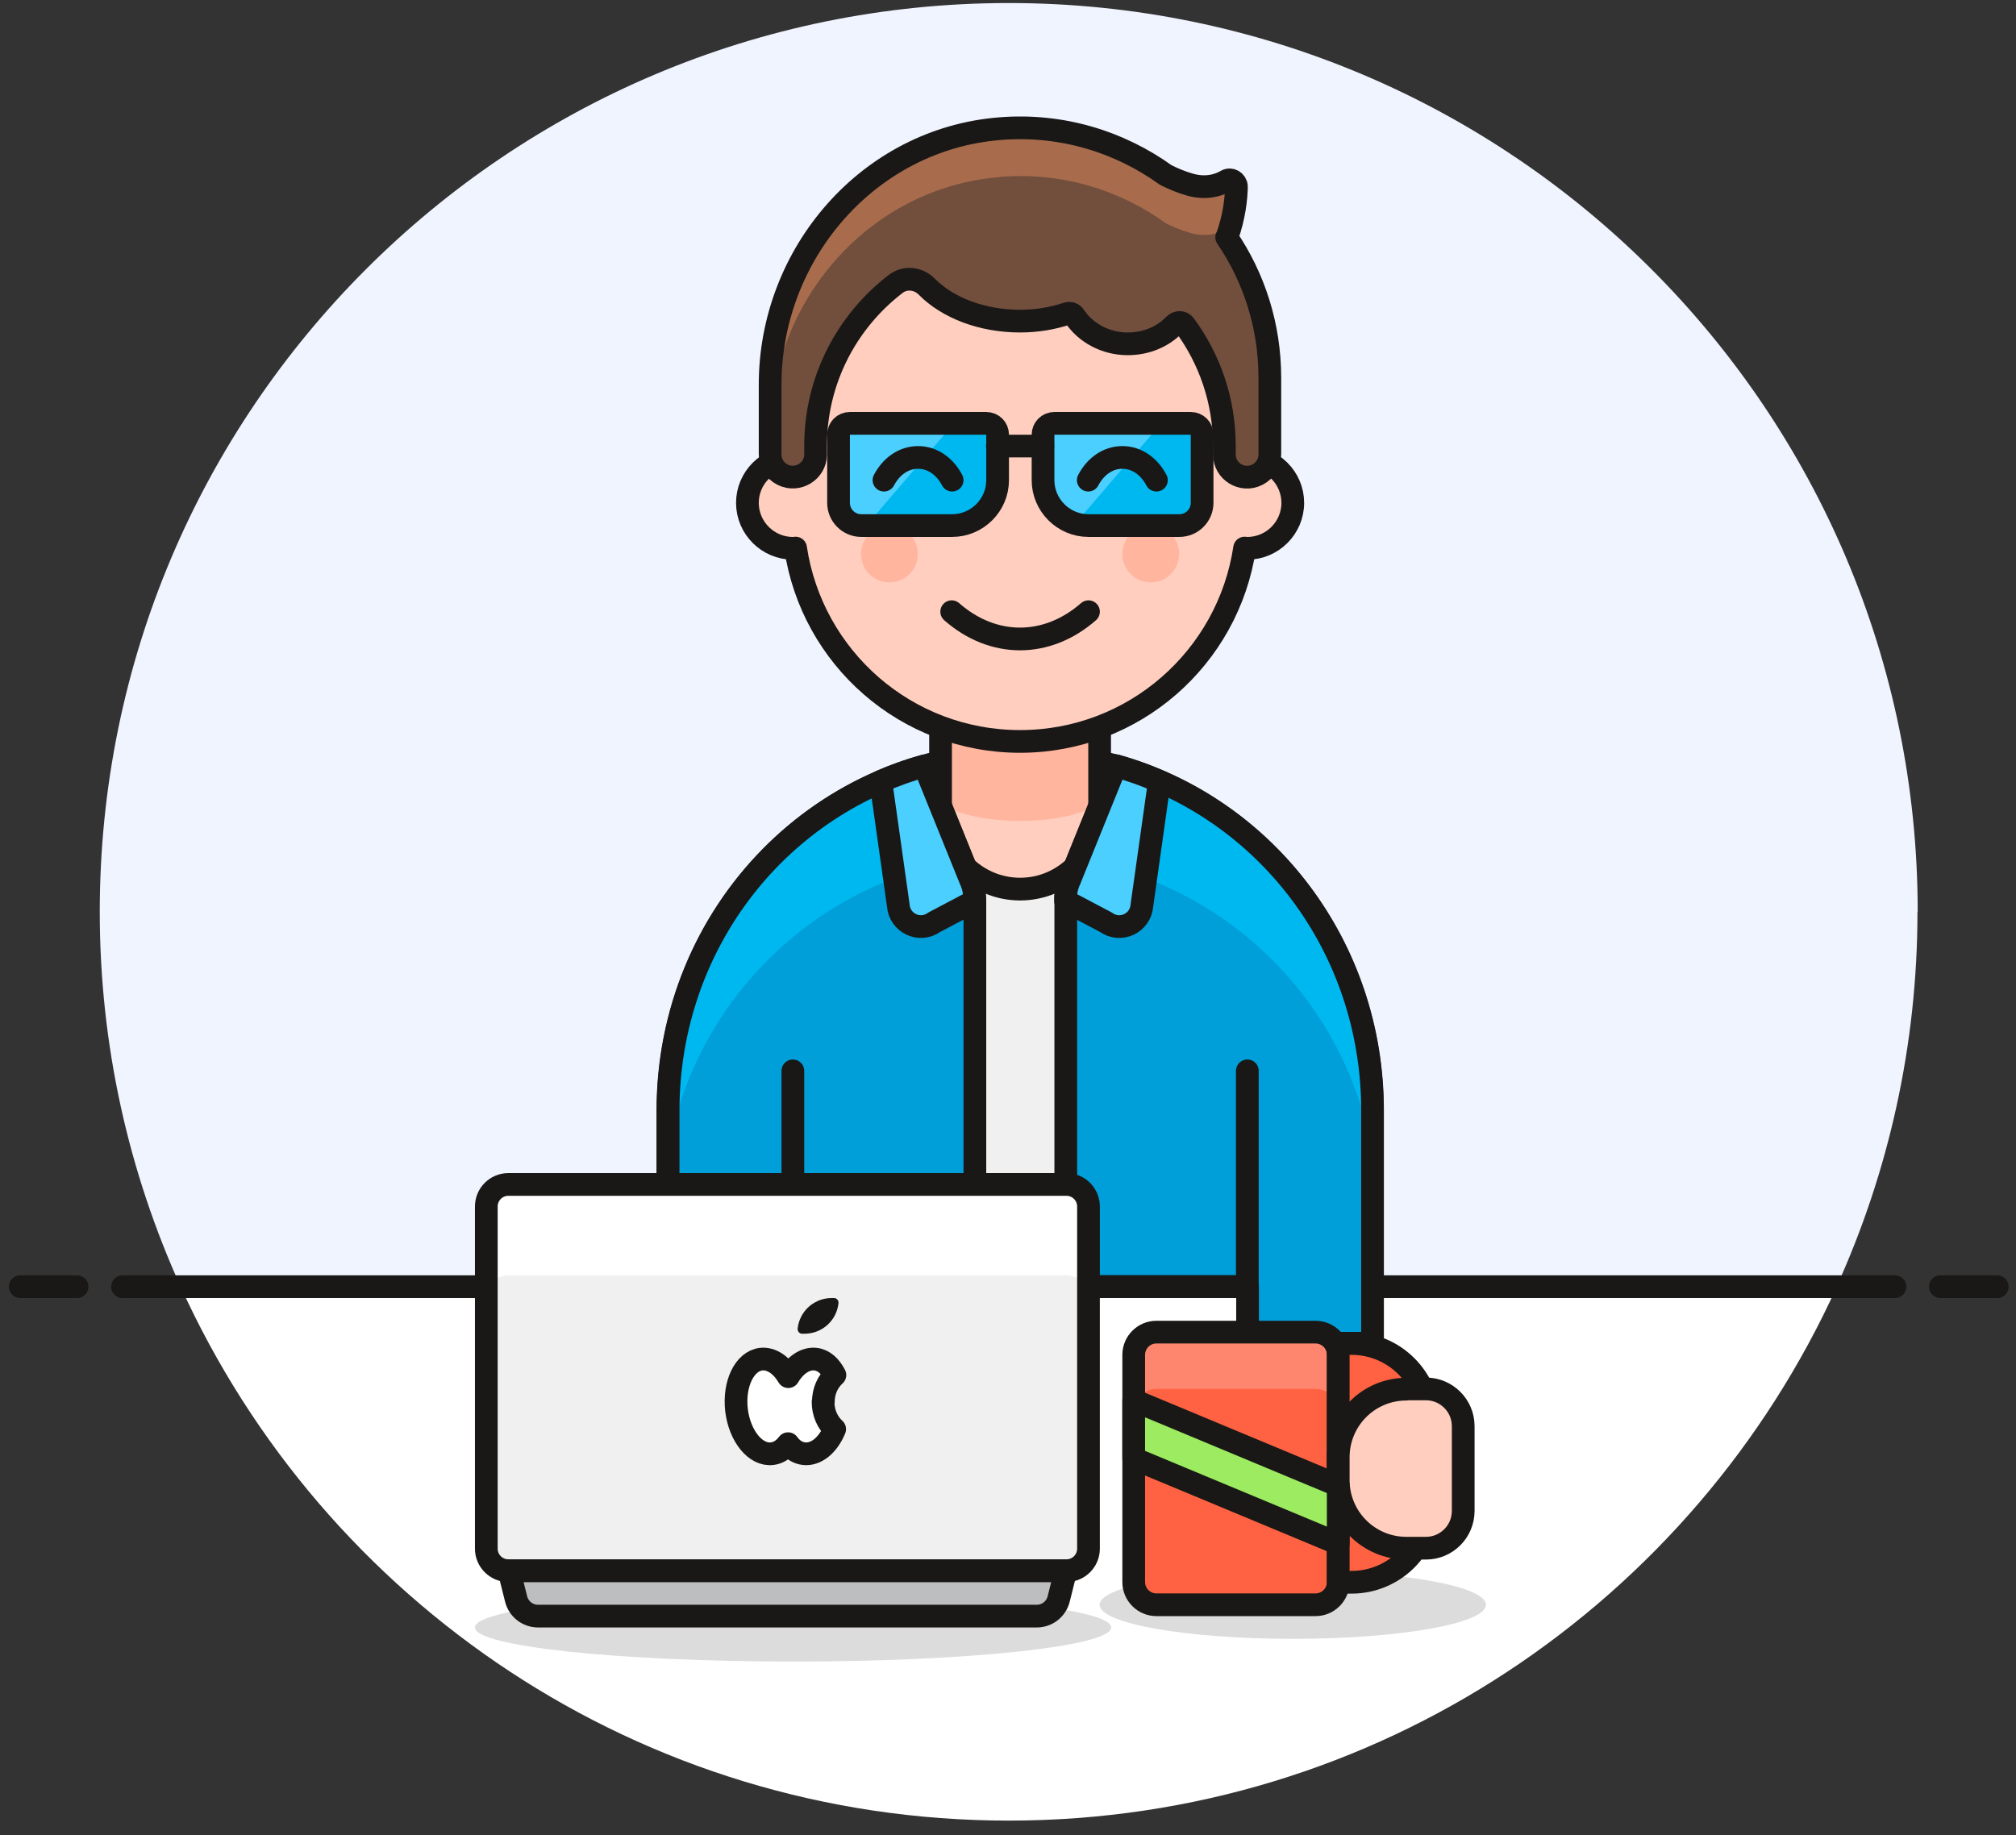
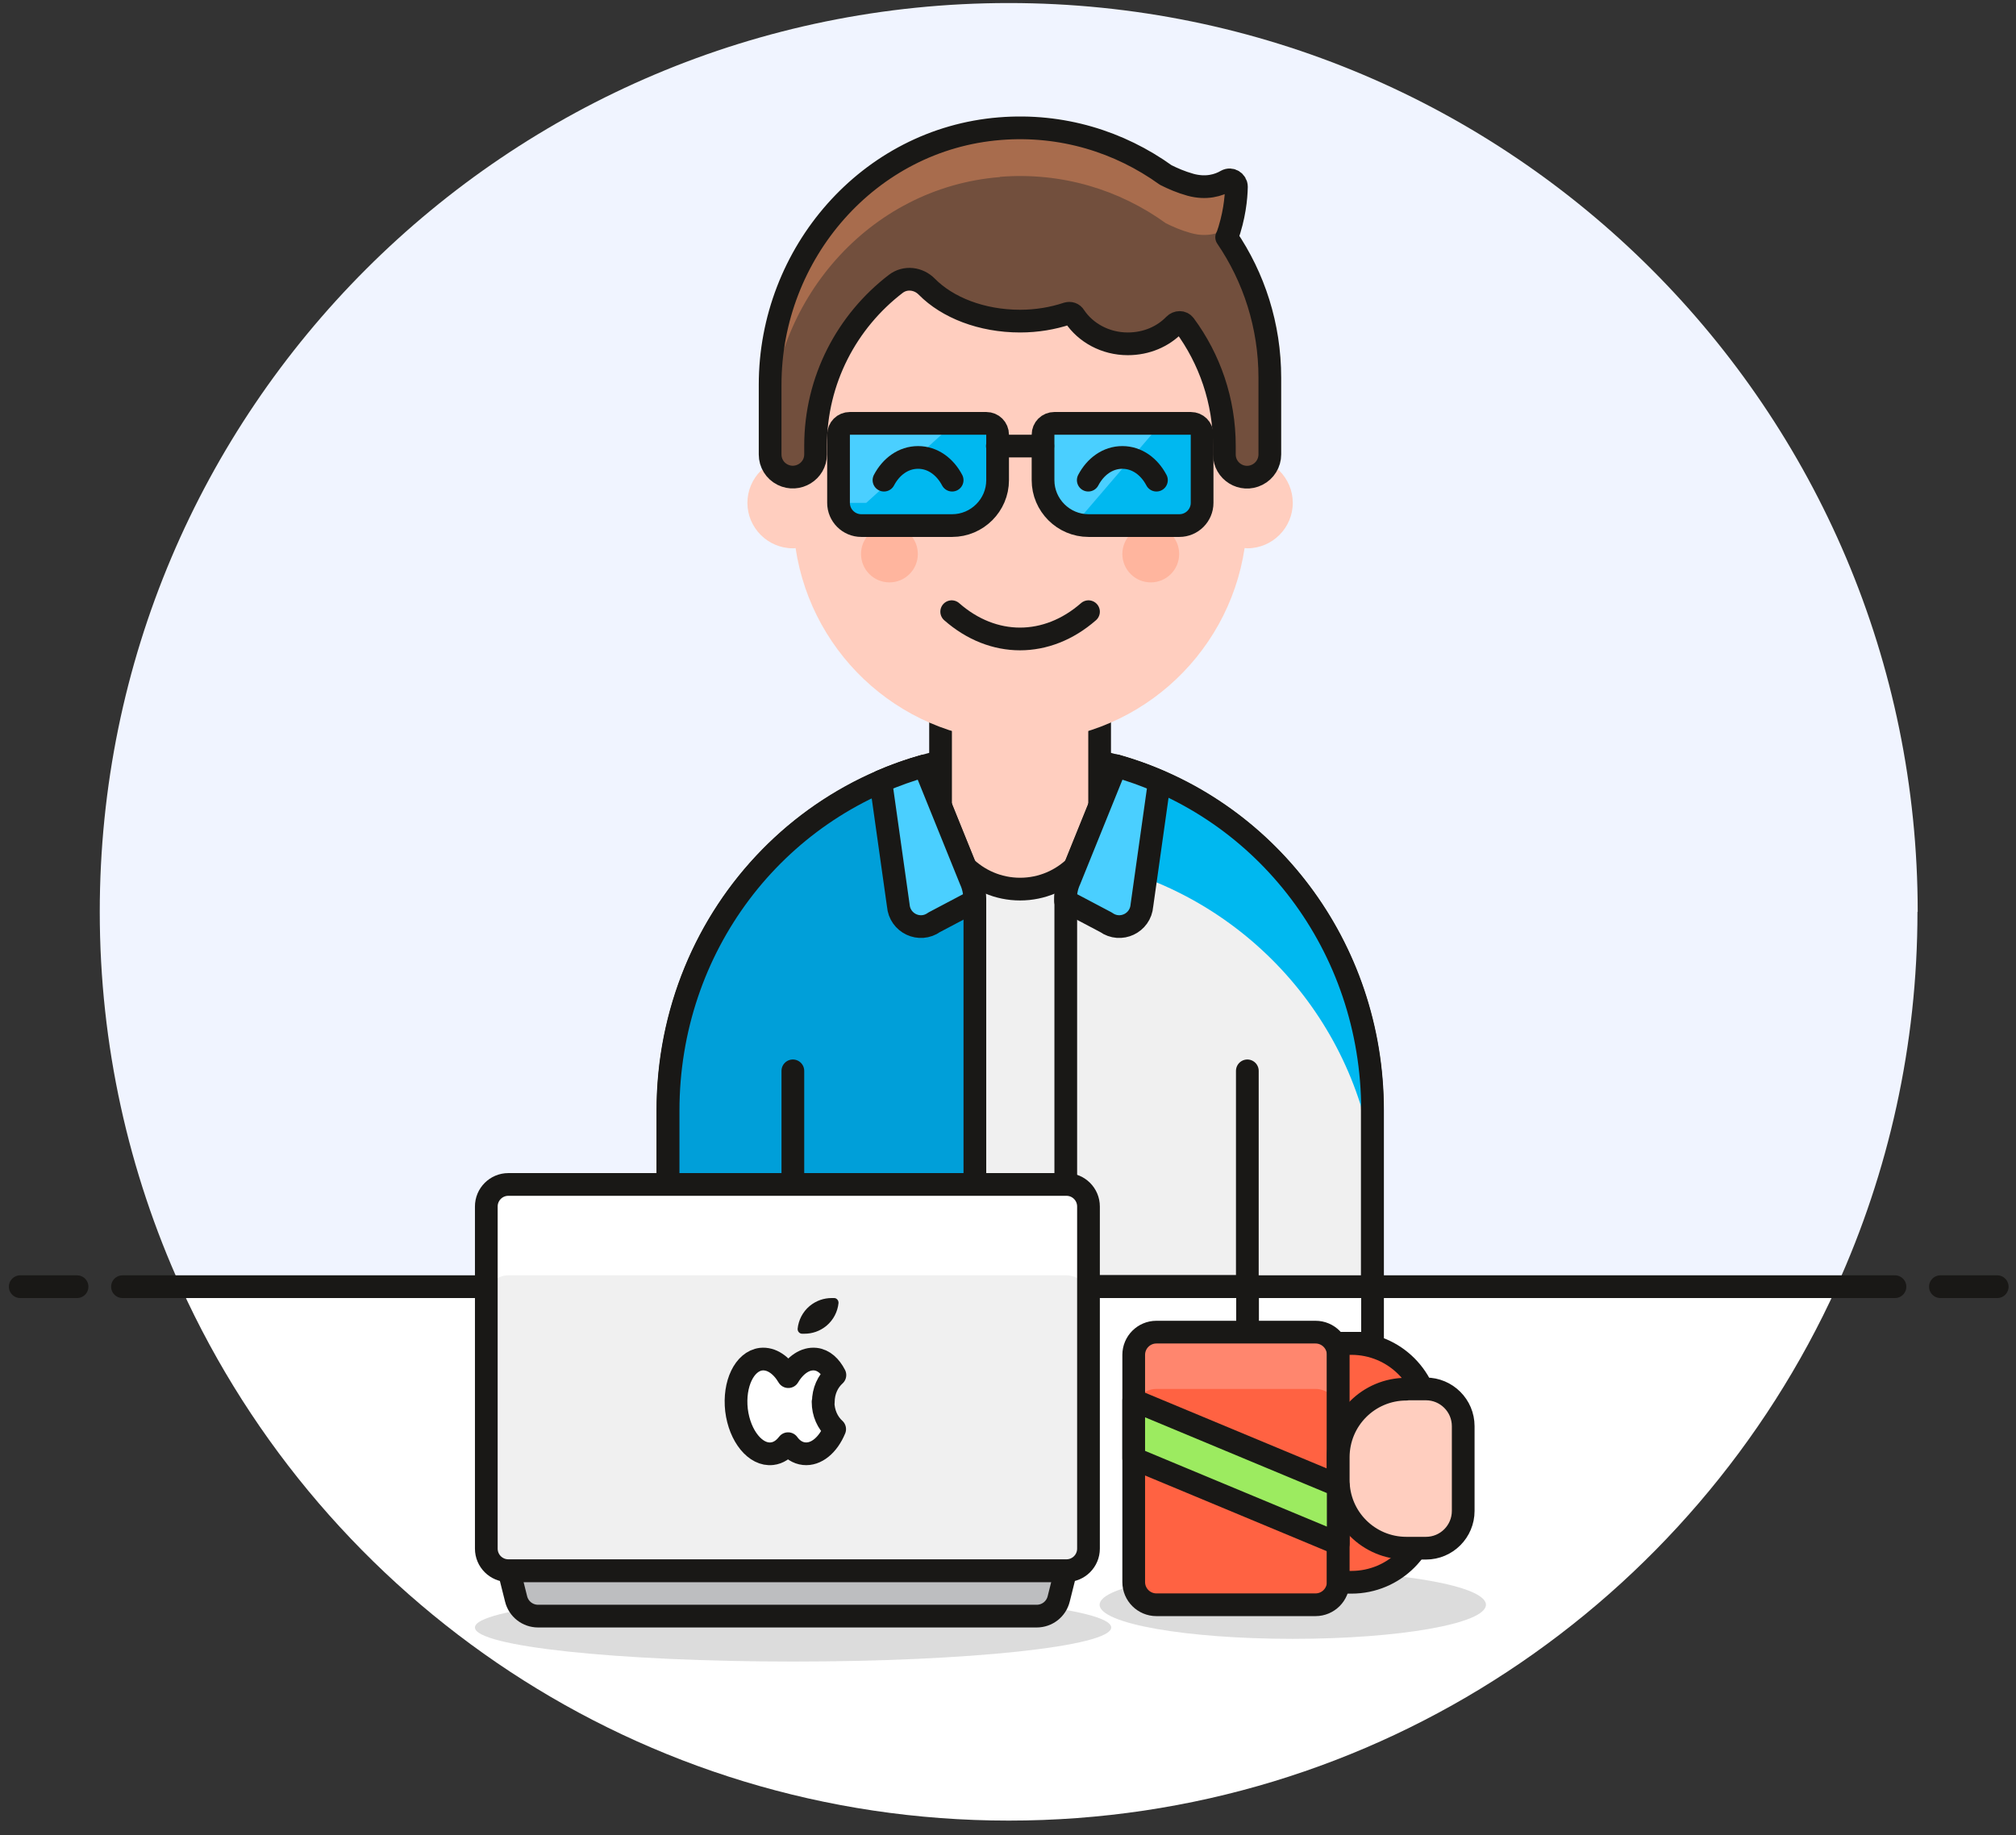
<svg xmlns="http://www.w3.org/2000/svg" width="134" height="122" viewBox="0 0 134 122" fill="none">
  <rect x="0" y="0" width="134" height="122" fill="#333333" stroke="none" />
  <g id="Multicolor" clip-path="url(#clip0_107_239)">
    <g id="New_Symbol_8">
      <path id="Vector" d="M127.466 60.619C127.466 27.253 100.414 0.202 67.049 0.202C33.683 0.202 6.631 27.253 6.631 60.619C6.631 69.515 8.565 77.944 12.008 85.541H122.074C125.517 77.944 127.451 69.515 127.451 60.619H127.466Z" fill="#F0F4FF" />
      <path id="Vector_2" d="M12.008 85.541C21.509 106.476 42.565 121.036 67.049 121.036C91.533 121.036 112.588 106.476 122.089 85.541H12.008Z" fill="white" />
      <path id="Vector_3" d="M8.142 85.541H125.955" stroke="#191816" stroke-width="1.51" stroke-linecap="round" stroke-linejoin="round" />
      <path id="Vector_4" d="M1.345 85.541H5.121" stroke="#191816" stroke-width="1.51" stroke-linecap="round" stroke-linejoin="round" />
      <path id="Vector_5" d="M128.976 85.541H132.752" stroke="#191816" stroke-width="1.51" stroke-linecap="round" stroke-linejoin="round" />
    </g>
    <path id="Vector_6" d="M67.804 50.046C54.678 50.061 44.392 60.709 44.392 73.835V85.541H91.215V73.835C91.215 60.709 80.929 50.061 67.804 50.046Z" fill="#F0F0F0" stroke="#191816" stroke-width="1.51" stroke-linecap="round" stroke-linejoin="round" />
    <path id="Vector_7" d="M62.517 46.27V53.822C62.517 56.737 64.889 59.109 67.804 59.109C70.719 59.109 73.09 56.737 73.09 53.822V46.27H62.517Z" fill="#FFCEBF" />
-     <path id="Vector_8" d="M73.09 46.27H62.517V53.414C63.544 54.109 65.523 54.577 67.804 54.577C70.085 54.577 72.063 54.109 73.09 53.414V46.27Z" fill="#FFB59E" />
    <path id="Vector_9" d="M62.517 46.27V53.822C62.517 56.737 64.889 59.109 67.804 59.109C70.719 59.109 73.09 56.737 73.09 53.822V46.27H62.517Z" stroke="#191816" stroke-width="1.51" stroke-linecap="round" stroke-linejoin="round" />
    <path id="Vector_10" d="M64.783 59.773C64.783 59.335 64.692 58.912 64.511 58.519L61.445 50.937C51.506 53.746 44.407 62.93 44.407 73.85V85.556H64.798V59.788L64.783 59.773Z" fill="#009FD9" />
-     <path id="Vector_11" d="M63.967 57.16L61.445 50.922C51.506 53.731 44.407 62.915 44.407 73.835V76.599C46.114 66.645 53.998 58.806 63.982 57.16H63.967Z" fill="#00B8F0" />
    <path id="Vector_12" d="M64.783 59.773C64.783 59.335 64.692 58.912 64.511 58.519L61.445 50.937C51.506 53.746 44.407 62.93 44.407 73.85V85.556H64.798V59.788L64.783 59.773Z" stroke="#191816" stroke-width="1.51" stroke-linecap="round" stroke-linejoin="round" />
    <path id="Vector_13" d="M52.7 85.541V71.192" stroke="#191816" stroke-width="1.51" stroke-linecap="round" stroke-linejoin="round" />
    <path id="Vector_14" d="M61.43 50.922C60.448 51.194 59.481 51.541 58.545 51.949L59.708 60.196C59.799 61.374 61.128 62.008 62.094 61.314L64.783 59.894V59.758C64.783 59.32 64.692 58.897 64.511 58.504L61.445 50.922H61.43Z" fill="#4ACFFF" stroke="#191816" stroke-width="1.51" stroke-linecap="round" stroke-linejoin="round" />
-     <path id="Vector_15" d="M74.178 50.922L71.112 58.504C70.93 58.897 70.84 59.335 70.84 59.758V85.526H82.923V89.302H91.23V73.82C91.23 62.915 84.116 53.716 74.193 50.907L74.178 50.922Z" fill="#009FD9" />
    <path id="Vector_16" d="M71.64 57.16L74.162 50.922C84.101 53.731 91.2 62.915 91.2 73.835V76.599C89.493 66.645 81.609 58.806 71.625 57.16H71.64Z" fill="#00B8F0" />
    <path id="Vector_17" d="M74.178 50.922L71.112 58.504C70.93 58.897 70.84 59.335 70.84 59.758V85.526H82.923V89.302H91.23V73.82C91.23 62.915 84.116 53.716 74.193 50.907L74.178 50.922Z" stroke="#191816" stroke-width="1.51" stroke-linecap="round" stroke-linejoin="round" />
    <path id="Vector_18" d="M82.908 85.541V71.192" stroke="#191816" stroke-width="1.51" stroke-linecap="round" stroke-linejoin="round" />
    <path id="Vector_19" d="M74.178 50.922C75.159 51.194 76.126 51.541 77.062 51.949L75.9 60.196C75.809 61.374 74.48 62.008 73.513 61.314L70.825 59.894V59.758C70.825 59.32 70.915 58.897 71.096 58.504L74.162 50.922H74.178Z" fill="#4ACFFF" stroke="#191816" stroke-width="1.51" stroke-linecap="round" stroke-linejoin="round" />
    <path id="Vector_20" opacity="0.15" d="M52.714 110.463C64.393 110.463 73.86 109.449 73.86 108.197C73.86 106.946 64.393 105.932 52.714 105.932C41.036 105.932 31.568 106.946 31.568 108.197C31.568 109.449 41.036 110.463 52.714 110.463Z" fill="#191816" />
    <path id="Vector_21" d="M70.84 104.421H33.834L34.303 106.294C34.469 106.974 35.073 107.442 35.768 107.442H68.906C69.601 107.442 70.205 106.974 70.371 106.294L70.84 104.421Z" fill="#BDBEC0" stroke="#191816" stroke-width="1.51" stroke-linejoin="round" />
    <path id="Vector_22" d="M70.885 78.744H33.789C32.98 78.744 32.324 79.4 32.324 80.209V102.956C32.324 103.765 32.98 104.421 33.789 104.421H70.885C71.694 104.421 72.35 103.765 72.35 102.956V80.209C72.35 79.4 71.694 78.744 70.885 78.744Z" fill="#F0F0F0" />
    <path id="Vector_23" d="M70.885 78.744H33.789C32.973 78.744 32.324 79.409 32.324 80.209V86.251C32.324 85.435 32.988 84.786 33.789 84.786H70.885C71.701 84.786 72.35 85.451 72.35 86.251V80.209C72.35 79.394 71.686 78.744 70.885 78.744Z" fill="white" />
    <path id="Vector_24" d="M70.885 78.744H33.789C32.98 78.744 32.324 79.4 32.324 80.209V102.956C32.324 103.765 32.98 104.421 33.789 104.421H70.885C71.694 104.421 72.35 103.765 72.35 102.956V80.209C72.35 79.4 71.694 78.744 70.885 78.744Z" stroke="#191816" stroke-width="1.51" stroke-linejoin="round" />
    <path id="Vector_25" d="M54.724 93.214C54.724 92.474 55.026 91.84 55.494 91.416C55.192 90.828 54.754 90.42 54.21 90.359C53.53 90.284 52.866 90.737 52.398 91.522C51.944 90.752 51.28 90.284 50.585 90.359C49.482 90.495 48.757 92.006 48.954 93.743C49.165 95.48 50.222 96.779 51.325 96.643C51.733 96.597 52.095 96.356 52.382 95.978C52.654 96.356 53.017 96.597 53.44 96.643C54.255 96.733 55.041 96.069 55.479 95.011C55.011 94.588 54.708 93.939 54.708 93.199L54.724 93.214Z" fill="white" stroke="#191816" stroke-width="1.51" stroke-linejoin="round" />
    <path id="Vector_26" d="M53.938 87.852C54.029 87.686 54.15 87.535 54.3 87.414C54.452 87.293 54.618 87.203 54.799 87.142C54.708 87.308 54.587 87.459 54.436 87.58C54.27 87.716 54.104 87.807 53.938 87.852Z" fill="white" />
    <path id="Vector_27" d="M55.282 86.296C54.769 86.296 54.255 86.463 53.817 86.825C53.349 87.218 53.077 87.761 53.017 88.335C53.017 88.411 53.032 88.502 53.092 88.562C53.137 88.622 53.228 88.668 53.304 88.668C53.364 88.668 53.424 88.668 53.47 88.668C53.983 88.668 54.497 88.502 54.935 88.139C55.403 87.746 55.675 87.203 55.735 86.629C55.735 86.553 55.72 86.463 55.66 86.402C55.614 86.342 55.539 86.296 55.448 86.296C55.388 86.296 55.328 86.296 55.282 86.296Z" fill="#191816" />
    <path id="Vector_28" opacity="0.15" d="M85.929 108.953C93.02 108.953 98.768 107.938 98.768 106.687C98.768 105.436 93.02 104.421 85.929 104.421C78.838 104.421 73.09 105.436 73.09 106.687C73.09 107.938 78.838 108.953 85.929 108.953Z" fill="#191816" />
    <path id="Vector_29" d="M87.439 88.561H76.866C76.032 88.561 75.356 89.238 75.356 90.072V105.176C75.356 106.01 76.032 106.687 76.866 106.687H87.439C88.274 106.687 88.95 106.01 88.95 105.176V90.072C88.95 89.238 88.274 88.561 87.439 88.561Z" fill="#FF6242" />
    <path id="Vector_30" d="M87.439 88.561H76.866C76.036 88.561 75.356 89.241 75.356 90.072V93.848C75.356 93.017 76.036 92.338 76.866 92.338H87.439C88.27 92.338 88.95 93.017 88.95 93.848V90.072C88.95 89.241 88.27 88.561 87.439 88.561Z" fill="#FF866E" />
    <path id="Vector_31" d="M75.356 90.072V105.177C75.356 106.011 76.032 106.687 76.866 106.687H87.439C88.274 106.687 88.95 106.011 88.95 105.177V90.072C88.95 89.238 88.274 88.562 87.439 88.562H76.866C76.032 88.562 75.356 89.238 75.356 90.072Z" stroke="#191816" stroke-width="1.51" stroke-linejoin="round" />
    <path id="Vector_32" d="M88.95 89.317H89.826C92.681 89.317 94.992 91.628 94.992 94.483V100.026C94.992 102.881 92.681 105.192 89.826 105.192H88.95V89.332V89.317Z" fill="#FF6242" stroke="#191816" stroke-width="1.51" stroke-linejoin="round" />
    <path id="Vector_33" d="M93.481 92.338H94.78C96.14 92.338 97.257 93.441 97.257 94.815V100.449C97.257 101.808 96.155 102.926 94.78 102.926H93.481C90.974 102.926 88.95 100.902 88.95 98.395V96.884C88.95 94.377 90.974 92.353 93.481 92.353V92.338Z" fill="#FFCEBF" stroke="#191816" stroke-width="1.51" stroke-linejoin="round" />
    <path id="Vector_34" d="M88.95 102.624L75.356 96.96V93.093L88.95 98.757V102.624Z" fill="#9CEB60" stroke="#191816" stroke-width="1.51" stroke-linejoin="round" />
    <path id="Vector_35" d="M82.908 30.41V26.634C82.908 18.297 76.141 11.53 67.804 11.53C59.466 11.53 52.7 18.297 52.7 26.634V30.41C51.038 30.41 49.679 31.77 49.679 33.431C49.679 35.093 51.038 36.452 52.7 36.452C52.76 36.452 52.82 36.452 52.881 36.437C53.968 43.717 60.221 49.291 67.804 49.291C75.386 49.291 81.639 43.702 82.727 36.437C82.787 36.437 82.848 36.452 82.908 36.452C84.57 36.452 85.929 35.093 85.929 33.431C85.929 31.77 84.57 30.41 82.908 30.41Z" fill="#FFCEBF" />
-     <path id="Vector_36" d="M82.908 30.41V26.634C82.908 18.297 76.141 11.53 67.804 11.53C59.466 11.53 52.7 18.297 52.7 26.634V30.41C51.038 30.41 49.679 31.77 49.679 33.431C49.679 35.093 51.038 36.452 52.7 36.452C52.76 36.452 52.82 36.452 52.881 36.437C53.968 43.717 60.221 49.291 67.804 49.291C75.386 49.291 81.639 43.702 82.727 36.437C82.787 36.437 82.848 36.452 82.908 36.452C84.57 36.452 85.929 35.093 85.929 33.431C85.929 31.77 84.57 30.41 82.908 30.41Z" stroke="#191816" stroke-width="1.51" stroke-linecap="round" stroke-linejoin="round" />
    <path id="Vector_37" d="M59.119 38.718C60.162 38.718 61.007 37.872 61.007 36.829C61.007 35.787 60.162 34.941 59.119 34.941C58.076 34.941 57.231 35.787 57.231 36.829C57.231 37.872 58.076 38.718 59.119 38.718Z" fill="#FFB59E" />
    <path id="Vector_38" d="M76.489 38.718C77.532 38.718 78.377 37.872 78.377 36.829C78.377 35.787 77.532 34.941 76.489 34.941C75.446 34.941 74.601 35.787 74.601 36.829C74.601 37.872 75.446 38.718 76.489 38.718Z" fill="#FFB59E" />
    <path id="Vector_39" d="M63.258 40.666C66.007 43.083 69.586 43.083 72.35 40.666" stroke="#191816" stroke-width="1.51" stroke-linecap="round" stroke-linejoin="round" />
    <path id="Vector_40" d="M81.549 15.789C82.047 14.4 82.168 13.191 82.183 12.421C82.183 12.074 81.82 11.847 81.518 12.013C81.005 12.315 80.189 12.572 79.132 12.285C78.482 12.104 77.939 11.862 77.486 11.636C74.419 9.431 70.583 8.222 66.459 8.554C57.744 9.249 51.189 16.847 51.189 25.577V30.214C51.189 30.788 51.506 31.302 52.02 31.558C53.017 32.057 54.21 31.332 54.21 30.214V29.64C54.21 25.245 56.309 21.348 59.542 18.871C60.176 18.387 61.052 18.493 61.611 19.067C62.97 20.442 65.236 21.348 67.804 21.348C68.921 21.348 69.979 21.166 70.93 20.849C71.127 20.789 71.323 20.849 71.429 21.031C72.154 22.118 73.468 22.858 74.963 22.858C76.202 22.858 77.304 22.375 78.059 21.59C78.256 21.393 78.573 21.378 78.739 21.605C80.401 23.855 81.382 26.634 81.382 29.64V30.214C81.382 31.332 82.561 32.072 83.573 31.558C84.086 31.302 84.403 30.773 84.403 30.214V25.109C84.403 21.65 83.346 18.433 81.534 15.774L81.549 15.789Z" fill="#724F3D" />
    <path id="Vector_41" d="M66.459 11.757C70.598 11.424 74.434 12.633 77.486 14.838C77.939 15.064 78.482 15.306 79.132 15.487C80.386 15.85 81.307 15.397 81.775 15.049C82.077 13.962 82.168 13.04 82.183 12.421C82.183 12.074 81.82 11.847 81.518 12.028C81.005 12.331 80.189 12.587 79.132 12.285C78.482 12.104 77.939 11.862 77.486 11.636C74.419 9.431 70.583 8.222 66.459 8.554C57.744 9.249 51.189 16.847 51.189 25.592V28.794C51.189 20.064 57.744 12.466 66.459 11.772V11.757Z" fill="#A86C4D" />
    <path id="Vector_42" d="M56.491 28.145H65.553C65.976 28.145 66.309 28.477 66.309 28.9V31.921C66.309 33.582 64.949 34.941 63.288 34.941H57.246C56.415 34.941 55.736 34.262 55.736 33.431V28.9C55.736 28.477 56.068 28.145 56.491 28.145Z" fill="#00B8F0" />
-     <path id="Vector_43" d="M56.491 28.145C56.068 28.145 55.736 28.477 55.736 28.9V33.431C55.736 34.262 56.415 34.941 57.246 34.941H57.578L63.409 28.145H56.506H56.491Z" fill="#4ACFFF" />
+     <path id="Vector_43" d="M56.491 28.145C56.068 28.145 55.736 28.477 55.736 28.9V33.431H57.578L63.409 28.145H56.506H56.491Z" fill="#4ACFFF" />
    <path id="Vector_44" d="M70.085 28.145H79.147C79.57 28.145 79.902 28.477 79.902 28.9V33.431C79.902 34.262 79.223 34.941 78.392 34.941H72.35C70.689 34.941 69.329 33.582 69.329 31.921V28.9C69.329 28.477 69.662 28.145 70.085 28.145Z" fill="#00B8F0" />
    <path id="Vector_45" d="M70.085 28.145C69.662 28.145 69.329 28.477 69.329 28.9V31.921C69.329 33.28 70.221 34.428 71.459 34.806C71.489 34.79 71.489 34.775 71.504 34.775L77.184 28.145H70.085Z" fill="#4ACFFF" />
    <path id="Vector_46" d="M76.866 31.921C76.398 31.03 75.582 30.411 74.601 30.411C73.619 30.411 72.803 31.03 72.335 31.921" stroke="#191816" stroke-width="1.51" stroke-linecap="round" stroke-linejoin="round" />
    <path id="Vector_47" d="M63.287 31.921C62.819 31.03 62.004 30.411 61.022 30.411C60.04 30.411 59.224 31.03 58.756 31.921" stroke="#191816" stroke-width="1.51" stroke-linecap="round" stroke-linejoin="round" />
    <path id="Vector_48" d="M66.293 29.655H69.314" stroke="#191816" stroke-width="1.51" stroke-linecap="round" stroke-linejoin="round" />
    <path id="Vector_49" d="M81.549 15.789C82.047 14.4 82.168 13.191 82.183 12.421C82.183 12.074 81.82 11.847 81.518 12.013C81.005 12.315 80.189 12.572 79.132 12.285C78.482 12.104 77.939 11.862 77.486 11.636C74.419 9.431 70.583 8.222 66.459 8.554C57.744 9.249 51.189 16.847 51.189 25.577V30.214C51.189 30.788 51.506 31.302 52.02 31.558C53.017 32.057 54.21 31.332 54.21 30.214V29.64C54.21 25.245 56.309 21.348 59.542 18.871C60.176 18.387 61.052 18.493 61.611 19.067C62.97 20.442 65.236 21.348 67.804 21.348C68.921 21.348 69.979 21.166 70.93 20.849C71.127 20.789 71.323 20.849 71.429 21.031C72.154 22.118 73.468 22.858 74.963 22.858C76.202 22.858 77.304 22.375 78.059 21.59C78.256 21.393 78.573 21.378 78.739 21.605C80.401 23.855 81.382 26.634 81.382 29.64V30.214C81.382 31.332 82.561 32.072 83.573 31.558C84.086 31.302 84.403 30.773 84.403 30.214V25.109C84.403 21.65 83.346 18.433 81.534 15.774L81.549 15.789Z" stroke="#191816" stroke-width="1.51" stroke-linecap="round" stroke-linejoin="round" />
    <path id="Vector_50" d="M56.491 28.145H65.553C65.976 28.145 66.309 28.477 66.309 28.9V31.921C66.309 33.582 64.949 34.941 63.288 34.941H57.246C56.415 34.941 55.736 34.262 55.736 33.431V28.9C55.736 28.477 56.068 28.145 56.491 28.145Z" stroke="#191816" stroke-width="1.51" stroke-linecap="round" stroke-linejoin="round" />
    <path id="Vector_51" d="M70.085 28.145H79.147C79.57 28.145 79.902 28.477 79.902 28.9V33.431C79.902 34.262 79.223 34.941 78.392 34.941H72.35C70.689 34.941 69.329 33.582 69.329 31.921V28.9C69.329 28.477 69.662 28.145 70.085 28.145Z" stroke="#191816" stroke-width="1.51" stroke-linecap="round" stroke-linejoin="round" />
  </g>
  <defs>
    <clipPath id="clip0_107_239">
      <rect width="132.918" height="120.834" fill="white" transform="translate(0.59 0.202)" />
    </clipPath>
  </defs>
</svg>